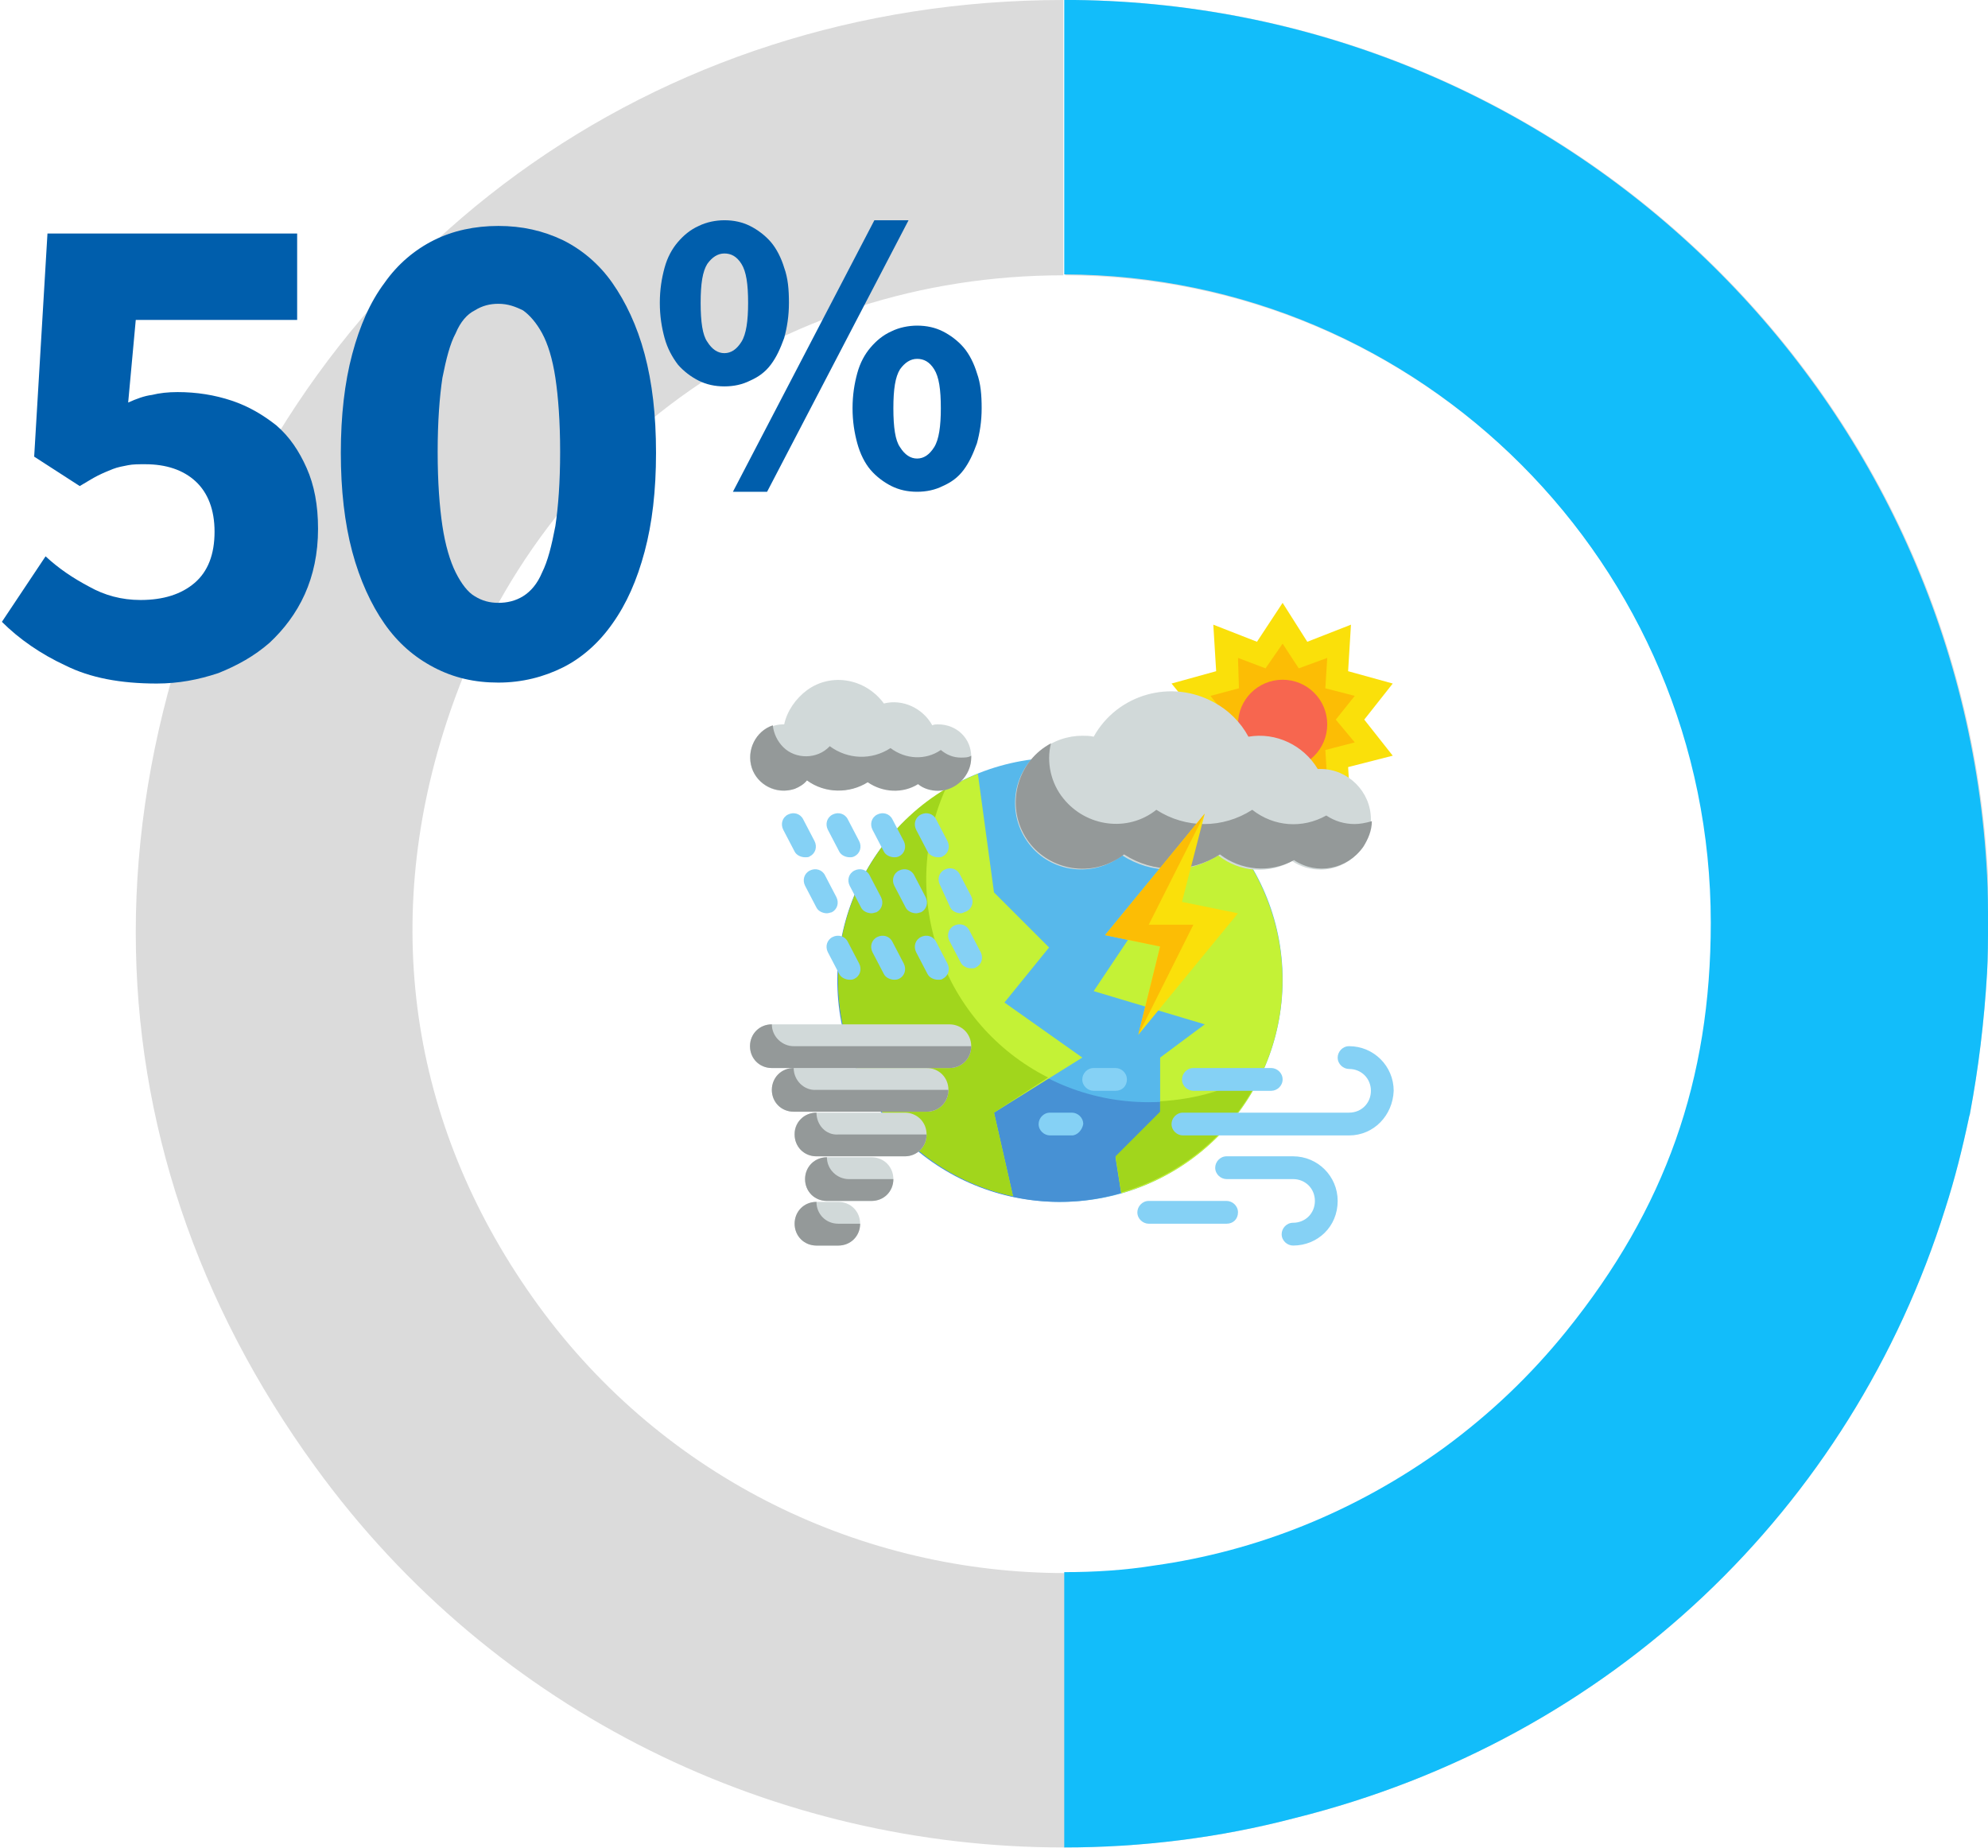
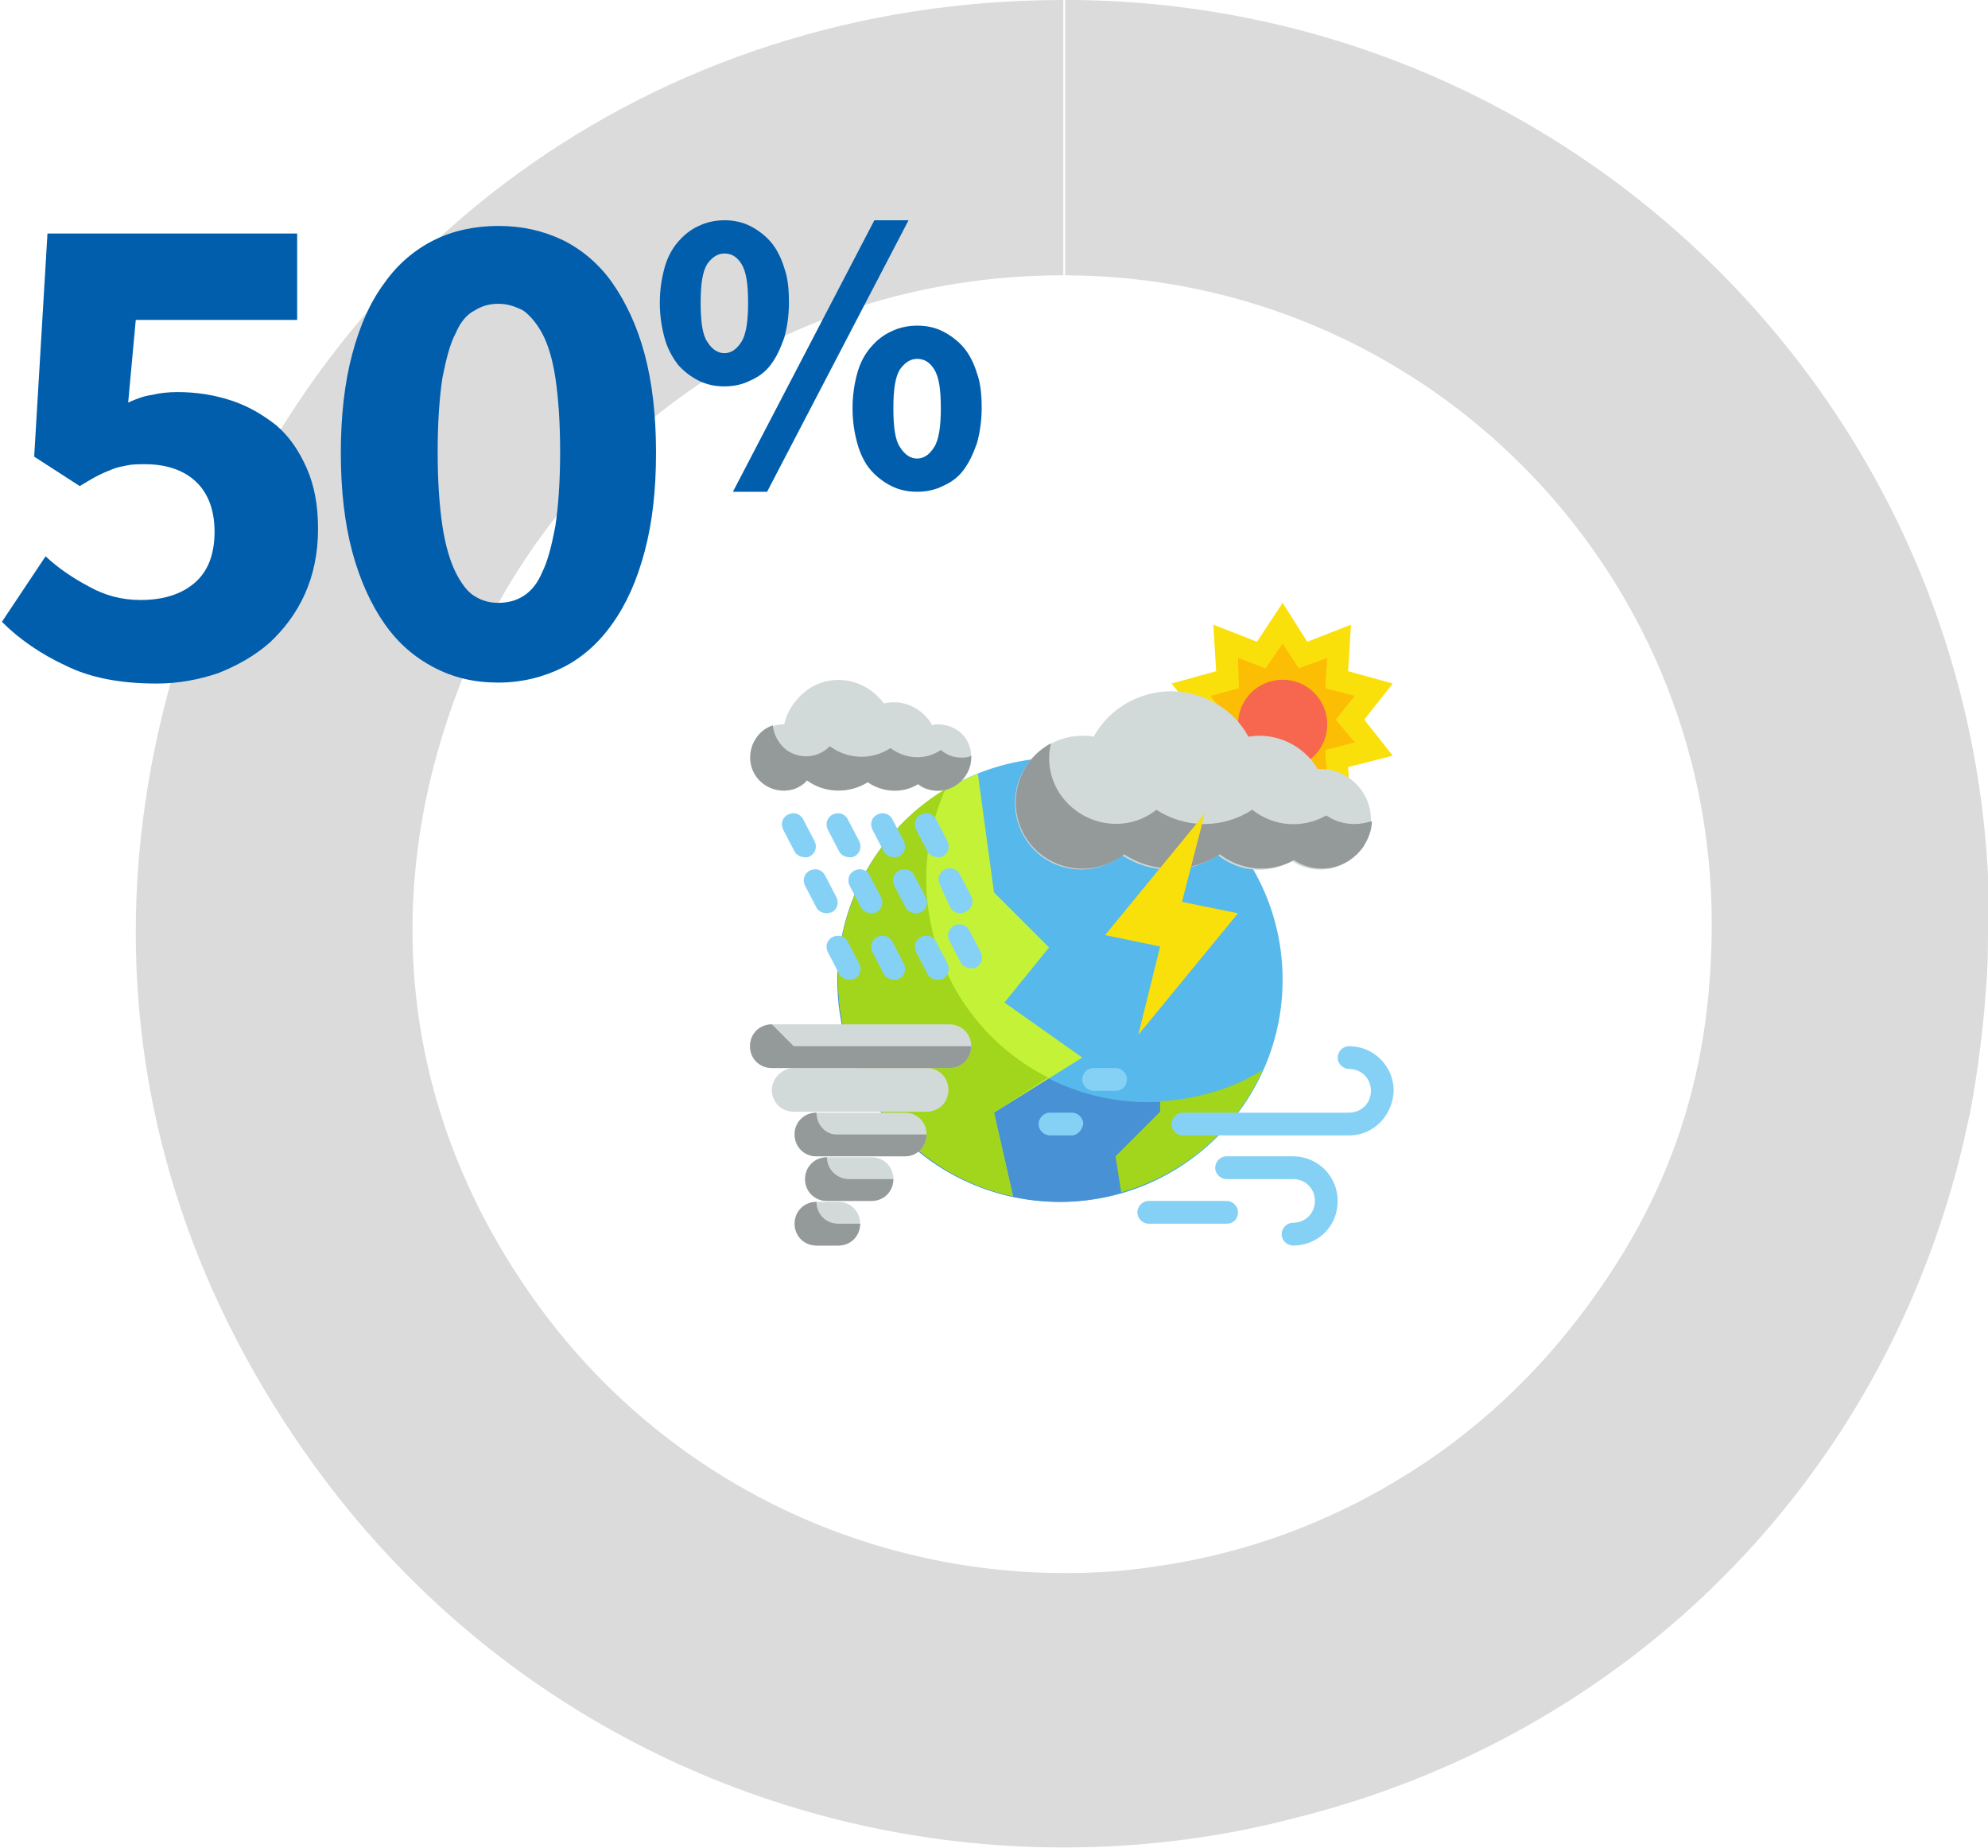
<svg xmlns="http://www.w3.org/2000/svg" version="1.1" id="Layer_1" x="0px" y="0px" viewBox="0 0 209.4 194.7" style="enable-background:new 0 0 209.4 194.7;" xml:space="preserve">
  <style type="text/css">
	.st0{fill:#DBDBDB;}
	.st1{fill:#12BDFA;}
	.st2{fill:#005EAC;}
	.st3{fill:#57B8EB;}
	.st4{fill:#4791D4;}
	.st5{fill:#C4F236;}
	.st6{fill:#A1D61C;}
	.st7{fill:#FAE00A;}
	.st8{fill:#FCBD05;}
	.st9{fill:#F7664F;}
	.st10{fill:#D1D9D9;}
	.st11{fill:#949999;}
	.st12{fill:#85D1F5;}
	.st13{fill:none;}
</style>
  <path class="st0" d="M209.4,97.3c0,1.7,0,3.5-0.1,5.2c-0.3,5.1-0.9,10-1.8,14.8c0,0.1-0.1,0.3-0.1,0.4c-0.7,3.3-1.5,6.5-2.5,9.6  c-9.9,31.6-35.2,55.9-68.5,64.2c-8,2.1-16.2,3.1-24.3,3.1H112c-30.1,0-59.8-13.9-78.8-40.1c-12.5-17.2-18.9-36.4-18.9-56.3  c0-10.2,1.7-20.6,5.1-31C32.7,26.4,68.9,0,112,0v29h0c-30.2,0-55.7,18.5-65,47.2c-7,21.5-3.6,43,9.7,61.3  c13.4,18.4,34.3,28.2,55.5,28.2c3.2,0,6.4-0.2,9.5-0.7c10.7-1.5,21.1-5.6,30.5-12.4c4.9-3.6,9.1-7.6,12.9-12.3c0,0,0,0,0,0  c10.4-12.9,15.2-26.4,15.2-43c0-37.7-30.5-68.2-68.1-68.3V0c0.4,0,0.7,0,1.1,0c51.5,0.6,93.5,41.2,96.1,92.2  C209.4,93.9,209.4,95.6,209.4,97.3" />
-   <path class="st1" d="M209.4,97.3c0,1.7,0,3.5-0.1,5.2c-0.3,5.1-0.9,10-1.8,14.8c0,0.1-0.1,0.3-0.1,0.4c-0.7,3.3-1.5,6.5-2.5,9.6  c-9.9,31.6-35.2,55.9-68.5,64.2c-8,2.1-16.2,3.1-24.3,3.1v-29c3.2,0,6.4-0.2,9.5-0.7c10.7-1.5,21.1-5.6,30.5-12.4  c4.9-3.6,9.1-7.6,12.9-12.3c0,0,0,0,0,0c10.4-12.9,15.2-26.4,15.2-43c0-37.7-30.5-68.2-68.1-68.3V0c0.4,0,0.7,0,1.1,0  c51.5,0.6,93.5,41.2,96.1,92.2C209.4,93.9,209.4,95.6,209.4,97.3" />
  <g>
    <path class="st2" d="M4.8,58.6c1.4,1.3,2.9,2.3,4.6,3.2c1.6,0.9,3.4,1.4,5.4,1.4c2.4,0,4.3-0.6,5.7-1.8c1.4-1.2,2.1-3,2.1-5.4   c0-2.3-0.7-4.1-2-5.3c-1.3-1.2-3.1-1.8-5.3-1.8c-0.7,0-1.3,0-1.8,0.1c-0.5,0.1-1.1,0.2-1.6,0.4c-0.5,0.2-1,0.4-1.6,0.7   c-0.6,0.3-1.2,0.7-1.9,1.1l-4.8-3.1L5,24.6h26.3v9.1h-17l-0.8,8.7c0.9-0.4,1.7-0.7,2.5-0.8c0.8-0.2,1.7-0.3,2.7-0.3   c2,0,3.9,0.3,5.7,0.9c1.8,0.6,3.3,1.5,4.7,2.6c1.4,1.2,2.4,2.7,3.2,4.5c0.8,1.8,1.2,3.9,1.2,6.4c0,2.6-0.5,4.9-1.4,6.9   c-0.9,2-2.2,3.7-3.7,5.1c-1.6,1.4-3.4,2.4-5.4,3.2c-2.1,0.7-4.2,1.1-6.5,1.1c-3.8,0-7-0.6-9.6-1.9c-2.6-1.2-4.9-2.8-6.7-4.6   L4.8,58.6z" />
    <path class="st2" d="M52.5,71.9c-2.5,0-4.7-0.5-6.8-1.6s-3.8-2.6-5.2-4.6c-1.4-2-2.6-4.6-3.4-7.6c-0.8-3-1.2-6.5-1.2-10.4   s0.4-7.4,1.2-10.4c0.8-3,1.9-5.5,3.4-7.5c1.4-2,3.2-3.5,5.2-4.5c2-1,4.3-1.5,6.8-1.5s4.7,0.5,6.8,1.5c2,1,3.8,2.5,5.2,4.5   c1.4,2,2.6,4.5,3.4,7.5c0.8,3,1.2,6.4,1.2,10.4s-0.4,7.4-1.2,10.4c-0.8,3-1.9,5.5-3.4,7.6c-1.4,2-3.2,3.6-5.2,4.6   S55,71.9,52.5,71.9z M52.5,63.5c0.9,0,1.8-0.2,2.6-0.7c0.8-0.5,1.5-1.3,2-2.5c0.6-1.2,1-2.8,1.4-4.9c0.3-2,0.5-4.6,0.5-7.8   c0-3.2-0.2-5.8-0.5-7.8c-0.3-2-0.8-3.6-1.4-4.7c-0.6-1.1-1.3-1.9-2-2.4c-0.8-0.4-1.6-0.7-2.6-0.7c-0.9,0-1.7,0.2-2.5,0.7   c-0.8,0.4-1.5,1.2-2,2.4c-0.6,1.1-1,2.7-1.4,4.7c-0.3,2-0.5,4.6-0.5,7.8c0,3.2,0.2,5.8,0.5,7.8c0.3,2,0.8,3.7,1.4,4.9   c0.6,1.2,1.3,2.1,2,2.5C50.8,63.3,51.6,63.5,52.5,63.5z" />
  </g>
  <g>
    <path class="st2" d="M76.3,40.7c-1,0-1.9-0.2-2.7-0.6c-0.8-0.4-1.6-1-2.2-1.7c-0.6-0.8-1.1-1.7-1.4-2.8c-0.3-1.1-0.5-2.3-0.5-3.7   c0-1.4,0.2-2.6,0.5-3.7c0.3-1.1,0.8-2,1.4-2.7c0.6-0.7,1.3-1.3,2.2-1.7c0.8-0.4,1.8-0.6,2.7-0.6c1,0,1.9,0.2,2.7,0.6   c0.8,0.4,1.6,1,2.2,1.7c0.6,0.7,1.1,1.7,1.4,2.7c0.4,1.1,0.5,2.3,0.5,3.7c0,1.4-0.2,2.6-0.5,3.7c-0.4,1.1-0.8,2-1.4,2.8   c-0.6,0.8-1.3,1.3-2.2,1.7C78.2,40.5,77.3,40.7,76.3,40.7z M76.3,37.2c0.7,0,1.3-0.4,1.8-1.2c0.5-0.8,0.7-2.2,0.7-4.1   c0-2-0.2-3.3-0.7-4.1c-0.5-0.8-1.1-1.1-1.8-1.1c-0.7,0-1.3,0.4-1.8,1.1c-0.5,0.8-0.7,2.1-0.7,4.1c0,2,0.2,3.4,0.7,4.1   C75,36.8,75.6,37.2,76.3,37.2z M77.2,51.8l14.9-28.6h3.6L80.8,51.8H77.2z M96.6,51.8c-1,0-1.9-0.2-2.7-0.6c-0.8-0.4-1.6-1-2.2-1.7   s-1.1-1.7-1.4-2.8c-0.3-1.1-0.5-2.3-0.5-3.7c0-1.4,0.2-2.6,0.5-3.7s0.8-2,1.4-2.7c0.6-0.7,1.3-1.3,2.2-1.7c0.8-0.4,1.8-0.6,2.7-0.6   c1,0,1.9,0.2,2.7,0.6c0.8,0.4,1.6,1,2.2,1.7c0.6,0.7,1.1,1.7,1.4,2.7c0.4,1.1,0.5,2.3,0.5,3.7c0,1.4-0.2,2.6-0.5,3.7   c-0.4,1.1-0.8,2-1.4,2.8s-1.3,1.3-2.2,1.7C98.5,51.6,97.6,51.8,96.6,51.8z M96.6,48.3c0.7,0,1.3-0.4,1.8-1.2   c0.5-0.8,0.7-2.2,0.7-4.1c0-2-0.2-3.3-0.7-4.1c-0.5-0.8-1.1-1.1-1.8-1.1c-0.7,0-1.3,0.4-1.8,1.1c-0.5,0.8-0.7,2.1-0.7,4.1   c0,2,0.2,3.4,0.7,4.1C95.3,47.9,95.9,48.3,96.6,48.3z" />
  </g>
  <path class="st3" d="M111.7,79.8c12.9,0,23.4,10.5,23.4,23.4c0,12.9-10.5,23.4-23.4,23.4c-12.9,0-23.4-10.5-23.4-23.4  C88.3,90.3,98.8,79.8,111.7,79.8" />
  <path class="st4" d="M121,116.1c-12.9,0-23.4-10.4-23.4-23.3c0-3.3,0.7-6.6,2-9.6c-11.1,6.6-14.7,21-8.1,32c6.6,11.1,21,14.7,32,8.1  c4.1-2.5,7.4-6.1,9.4-10.5C129.4,114.9,125.3,116.1,121,116.1" />
-   <path class="st5" d="M127.5,86l-12.3,18.4l11.7,3.5l-4.7,3.5v5.8l-4.7,4.7l0.6,3.8c12.4-3.5,19.6-16.4,16.1-28.8  C133,92.7,130.7,88.9,127.5,86L127.5,86z" />
  <path class="st5" d="M88.3,103.2c0,11,7.7,20.5,18.4,22.8l-2-8.8l9.3-5.8l-8.2-5.8l4.7-5.8l-5.8-5.8L103,81.5  C94.2,85,88.3,93.6,88.3,103.2" />
  <path class="st6" d="M133,112.7c-2.8,6.3-8.3,11-14.9,12.9l-0.6-3.8l4.7-4.7V116C126,115.8,129.8,114.7,133,112.7" />
  <path class="st6" d="M104.7,117.2l2,8.8c-12.6-2.7-20.6-15.2-17.9-27.8c1.4-6.3,5.3-11.8,10.8-15.1c-5.1,11.4-0.3,24.8,10.8,30.4  L104.7,117.2z" />
  <polygon class="st7" points="135.1,63.5 137.7,67.6 142.3,65.8 142,70.7 146.7,72 143.7,75.8 146.7,79.6 142,80.8 142.3,85.7   137.7,83.9 135.1,88 132.4,83.9 127.8,85.7 128.1,80.8 123.4,79.6 126.5,75.8 123.4,72 128.1,70.7 127.8,65.8 132.4,67.6 " />
  <polygon class="st8" points="133.3,81.1 130.4,82.2 130.5,79 127.5,78.2 129.5,75.8 127.5,73.3 130.5,72.5 130.4,69.3 133.3,70.4   135.1,67.8 136.8,70.4 139.8,69.3 139.6,72.5 142.7,73.3 140.7,75.8 142.7,78.2 139.6,79 139.8,82.2 136.8,81.1 135.1,83.7 " />
  <path class="st9" d="M135.1,71.6c2.6,0,4.7,2.1,4.7,4.7c0,2.6-2.1,4.7-4.7,4.7c-2.6,0-4.7-2.1-4.7-4.7  C130.4,73.7,132.5,71.6,135.1,71.6" />
  <path class="st10" d="M114,77.5c0.4,0,0.8,0,1.2,0.1c2.5-4.5,8.2-6.1,12.7-3.6c1.5,0.8,2.8,2.1,3.6,3.6c2.9-0.5,5.8,0.9,7.3,3.4  c0.1,0,0.2,0,0.3,0c2.9,0,5.3,2.4,5.3,5.3s-2.4,5.3-5.3,5.3c-1.1,0-2.1-0.3-3-0.9c-2.5,1.4-5.5,1.2-7.8-0.6c-3.1,2-7,2-10.1,0  c-3.1,2.4-7.5,1.8-9.8-1.2c-2.4-3.1-1.8-7.5,1.2-9.8C110.9,78,112.5,77.5,114,77.5" />
  <path class="st11" d="M142.7,86.8c-1.1,0-2.1-0.3-3-0.9c-2.5,1.4-5.5,1.2-7.8-0.6c-3.1,2-7,2-10.1,0c-3,2.4-7.4,1.8-9.8-1.2  c-1.3-1.6-1.8-3.8-1.3-5.8c-3.4,1.8-4.7,6.1-2.9,9.5c1.8,3.4,6.1,4.7,9.5,2.9c0.4-0.2,0.7-0.4,1.1-0.7c3.1,2,7,2,10.1,0  c2.2,1.7,5.3,2,7.8,0.6c2.4,1.6,5.6,1,7.3-1.4c0.5-0.8,0.9-1.7,0.9-2.7C143.8,86.7,143.2,86.8,142.7,86.8" />
  <polygon class="st7" points="124.5,95 126.9,85.7 116.4,98.5 122.2,99.7 119.9,109 130.4,96.2 " />
-   <polygon class="st8" points="125.7,97.4 121,97.4 126.9,85.7 116.4,98.5 122.2,99.7 119.9,109 " />
  <path class="st10" d="M83.6,112.5h14c1.3,0,2.3,1,2.3,2.3c0,1.3-1,2.3-2.3,2.3h-14c-1.3,0-2.3-1-2.3-2.3  C81.3,113.6,82.4,112.5,83.6,112.5" />
  <path class="st10" d="M81.3,107.9H100c1.3,0,2.3,1,2.3,2.3c0,1.3-1,2.3-2.3,2.3H81.3c-1.3,0-2.3-1-2.3-2.3  C79,108.9,80,107.9,81.3,107.9" />
  <path class="st10" d="M86,117.2h9.3c1.3,0,2.3,1,2.3,2.3c0,1.3-1,2.3-2.3,2.3H86c-1.3,0-2.3-1-2.3-2.3  C83.6,118.3,84.7,117.2,86,117.2" />
  <path class="st10" d="M87.1,121.9h4.7c1.3,0,2.3,1,2.3,2.3s-1,2.3-2.3,2.3h-4.7c-1.3,0-2.3-1-2.3-2.3S85.9,121.9,87.1,121.9" />
  <path class="st10" d="M86,126.6h2.3c1.3,0,2.3,1,2.3,2.3s-1,2.3-2.3,2.3H86c-1.3,0-2.3-1-2.3-2.3S84.7,126.6,86,126.6" />
-   <path class="st11" d="M83.6,112.5c-1.3,0-2.3,1-2.3,2.3c0,1.3,1,2.3,2.3,2.3h14c1.3,0,2.3-1,2.3-2.3H86  C84.7,114.9,83.6,113.8,83.6,112.5" />
-   <path class="st11" d="M81.3,107.9c-1.3,0-2.3,1-2.3,2.3c0,1.3,1,2.3,2.3,2.3H100c1.3,0,2.3-1,2.3-2.3H83.6  C82.4,110.2,81.3,109.2,81.3,107.9" />
+   <path class="st11" d="M81.3,107.9c-1.3,0-2.3,1-2.3,2.3c0,1.3,1,2.3,2.3,2.3H100c1.3,0,2.3-1,2.3-2.3H83.6  " />
  <path class="st11" d="M86,117.2c-1.3,0-2.3,1-2.3,2.3c0,1.3,1,2.3,2.3,2.3h9.3c1.3,0,2.3-1,2.3-2.3h-9.3C87,119.6,86,118.5,86,117.2  " />
  <path class="st11" d="M87.1,121.9c-1.3,0-2.3,1-2.3,2.3s1,2.3,2.3,2.3h4.7c1.3,0,2.3-1,2.3-2.3h-4.7  C88.2,124.2,87.1,123.2,87.1,121.9" />
  <path class="st11" d="M86,126.6c-1.3,0-2.3,1-2.3,2.3s1,2.3,2.3,2.3h2.3c1.3,0,2.3-1,2.3-2.3h-2.3C87,128.9,86,127.9,86,126.6" />
  <path class="st10" d="M98.8,76.3c-0.2,0-0.4,0-0.6,0.1c-1-1.8-3.1-2.8-5.1-2.3c-1.9-2.6-5.5-3.3-8.1-1.4c-1.2,0.9-2.1,2.2-2.4,3.6  c0,0-0.1,0-0.1,0c-1.9,0-3.5,1.6-3.5,3.5c0,1.9,1.6,3.5,3.5,3.5c0.9,0,1.8-0.4,2.5-1.1c1.9,1.4,4.5,1.4,6.4,0.1  c1.6,1.1,3.7,1.2,5.3,0.2c0.6,0.5,1.4,0.7,2.1,0.7c1.9,0,3.5-1.6,3.5-3.5S100.8,76.3,98.8,76.3" />
  <path class="st11" d="M101.2,79.8c-0.8,0-1.5-0.3-2.1-0.8c-1.6,1.1-3.7,1-5.3-0.2c-2,1.3-4.5,1.2-6.4-0.2c-1.3,1.4-3.6,1.4-4.9,0.1  c-0.6-0.6-1-1.4-1.1-2.3c-1.8,0.6-2.8,2.6-2.2,4.5c0.6,1.8,2.6,2.8,4.5,2.2c0.5-0.2,1-0.5,1.3-0.9c1.9,1.4,4.5,1.4,6.4,0.2  c1.6,1.1,3.7,1.2,5.3,0.2c0.6,0.5,1.4,0.7,2.1,0.7c1.9,0,3.5-1.6,3.5-3.5c0-0.1,0-0.1,0-0.2C102,79.8,101.6,79.8,101.2,79.8" />
  <path class="st12" d="M142.1,119.6h-17.5c-0.6,0-1.2-0.5-1.2-1.2c0-0.6,0.5-1.2,1.2-1.2h17.5c1.3,0,2.3-1,2.3-2.3  c0-1.3-1-2.3-2.3-2.3c-0.6,0-1.2-0.5-1.2-1.2c0-0.6,0.5-1.2,1.2-1.2c2.6,0,4.7,2.1,4.7,4.7C146.7,117.5,144.7,119.6,142.1,119.6" />
  <path class="st12" d="M129.2,128.9H121c-0.6,0-1.2-0.5-1.2-1.2c0-0.6,0.5-1.2,1.2-1.2h8.2c0.6,0,1.2,0.5,1.2,1.2  C130.4,128.4,129.9,128.9,129.2,128.9" />
-   <path class="st12" d="M133.9,114.9h-8.2c-0.6,0-1.2-0.5-1.2-1.2c0-0.6,0.5-1.2,1.2-1.2h8.2c0.6,0,1.2,0.5,1.2,1.2  C135.1,114.4,134.5,114.9,133.9,114.9" />
  <path class="st12" d="M136.2,131.2c-0.6,0-1.2-0.5-1.2-1.2c0-0.6,0.5-1.2,1.2-1.2c1.3,0,2.3-1,2.3-2.3c0-1.3-1-2.3-2.3-2.3h-7  c-0.6,0-1.2-0.5-1.2-1.2c0-0.6,0.5-1.2,1.2-1.2h7c2.6,0,4.7,2.1,4.7,4.7C140.9,129.2,138.8,131.2,136.2,131.2" />
  <path class="st12" d="M112.9,119.6h-2.3c-0.6,0-1.2-0.5-1.2-1.2c0-0.6,0.5-1.2,1.2-1.2h2.3c0.6,0,1.2,0.5,1.2,1.2  C114,119,113.5,119.6,112.9,119.6" />
  <path class="st12" d="M117.5,114.9h-2.3c-0.6,0-1.2-0.5-1.2-1.2c0-0.6,0.5-1.2,1.2-1.2h2.3c0.6,0,1.2,0.5,1.2,1.2  C118.7,114.4,118.2,114.9,117.5,114.9" />
  <path class="st12" d="M84.8,90.3c-0.4,0-0.9-0.2-1.1-0.6l-1.2-2.3c-0.3-0.6-0.1-1.3,0.5-1.6c0.6-0.3,1.3-0.1,1.6,0.5l1.2,2.3  c0.3,0.6,0.1,1.3-0.5,1.6C85.2,90.3,85,90.3,84.8,90.3" />
  <path class="st12" d="M89.5,90.3c-0.4,0-0.9-0.2-1.1-0.6l-1.2-2.3c-0.3-0.6-0.1-1.3,0.5-1.6c0.6-0.3,1.3-0.1,1.6,0.5l1.2,2.3  c0.3,0.6,0.1,1.3-0.5,1.6C89.8,90.3,89.7,90.3,89.5,90.3" />
  <path class="st12" d="M94.2,90.3c-0.4,0-0.9-0.2-1.1-0.6l-1.2-2.3c-0.3-0.6-0.1-1.3,0.5-1.6c0.6-0.3,1.3-0.1,1.6,0.5l1.2,2.3  c0.3,0.6,0.1,1.3-0.5,1.6C94.5,90.3,94.3,90.3,94.2,90.3" />
  <path class="st12" d="M98.8,90.3c-0.4,0-0.9-0.2-1.1-0.6l-1.2-2.3c-0.3-0.6-0.1-1.3,0.5-1.6c0.6-0.3,1.3-0.1,1.6,0.5l1.2,2.3  c0.3,0.6,0.1,1.3-0.5,1.6C99.2,90.3,99,90.3,98.8,90.3" />
  <path class="st12" d="M87.1,96.2c-0.4,0-0.9-0.2-1.1-0.6l-1.2-2.3c-0.3-0.6-0.1-1.3,0.5-1.6c0.6-0.3,1.3-0.1,1.6,0.5l1.2,2.3  c0.3,0.6,0.1,1.3-0.5,1.6C87.5,96.1,87.3,96.2,87.1,96.2" />
  <path class="st12" d="M91.8,96.2c-0.4,0-0.9-0.2-1.1-0.6l-1.2-2.3c-0.3-0.6-0.1-1.3,0.5-1.6c0.6-0.3,1.3-0.1,1.6,0.5l1.2,2.3  c0.3,0.6,0.1,1.3-0.5,1.6C92.2,96.1,92,96.2,91.8,96.2" />
  <path class="st12" d="M96.5,96.2c-0.4,0-0.9-0.2-1.1-0.6l-1.2-2.3c-0.3-0.6-0.1-1.3,0.5-1.6c0.6-0.3,1.3-0.1,1.6,0.5l1.2,2.3  c0.3,0.6,0.1,1.3-0.5,1.6C96.9,96.1,96.7,96.2,96.5,96.2" />
  <path class="st12" d="M101.2,96.2c-0.4,0-0.9-0.2-1.1-0.6L99,93.2c-0.3-0.6-0.1-1.3,0.5-1.6c0.6-0.3,1.3-0.1,1.6,0.5l1.2,2.3  c0.3,0.6,0.1,1.3-0.5,1.6C101.5,96.1,101.4,96.2,101.2,96.2" />
  <path class="st12" d="M89.5,103.2c-0.4,0-0.9-0.2-1.1-0.6l-1.2-2.3c-0.3-0.6-0.1-1.3,0.5-1.6c0.6-0.3,1.3-0.1,1.6,0.5l1.2,2.3  c0.3,0.6,0.1,1.3-0.5,1.6C89.8,103.2,89.7,103.2,89.5,103.2" />
  <path class="st12" d="M94.2,103.2c-0.4,0-0.9-0.2-1.1-0.6l-1.2-2.3c-0.3-0.6-0.1-1.3,0.5-1.6c0.6-0.3,1.3-0.1,1.6,0.5l1.2,2.3  c0.3,0.6,0.1,1.3-0.5,1.6C94.5,103.2,94.3,103.2,94.2,103.2" />
  <path class="st12" d="M98.8,103.2c-0.4,0-0.9-0.2-1.1-0.6l-1.2-2.3c-0.3-0.6-0.1-1.3,0.5-1.6c0.6-0.3,1.3-0.1,1.6,0.5l1.2,2.3  c0.3,0.6,0.1,1.3-0.5,1.6C99.2,103.2,99,103.2,98.8,103.2" />
  <path class="st12" d="M102.3,102c-0.4,0-0.9-0.2-1.1-0.6l-1.2-2.3c-0.3-0.6-0.1-1.3,0.5-1.6c0.6-0.3,1.3-0.1,1.6,0.5l1.2,2.3  c0.3,0.6,0.1,1.3-0.5,1.6C102.7,102,102.5,102,102.3,102" />
  <rect x="0.2" y="0.3" class="st13" width="209.1" height="194.5" />
</svg>